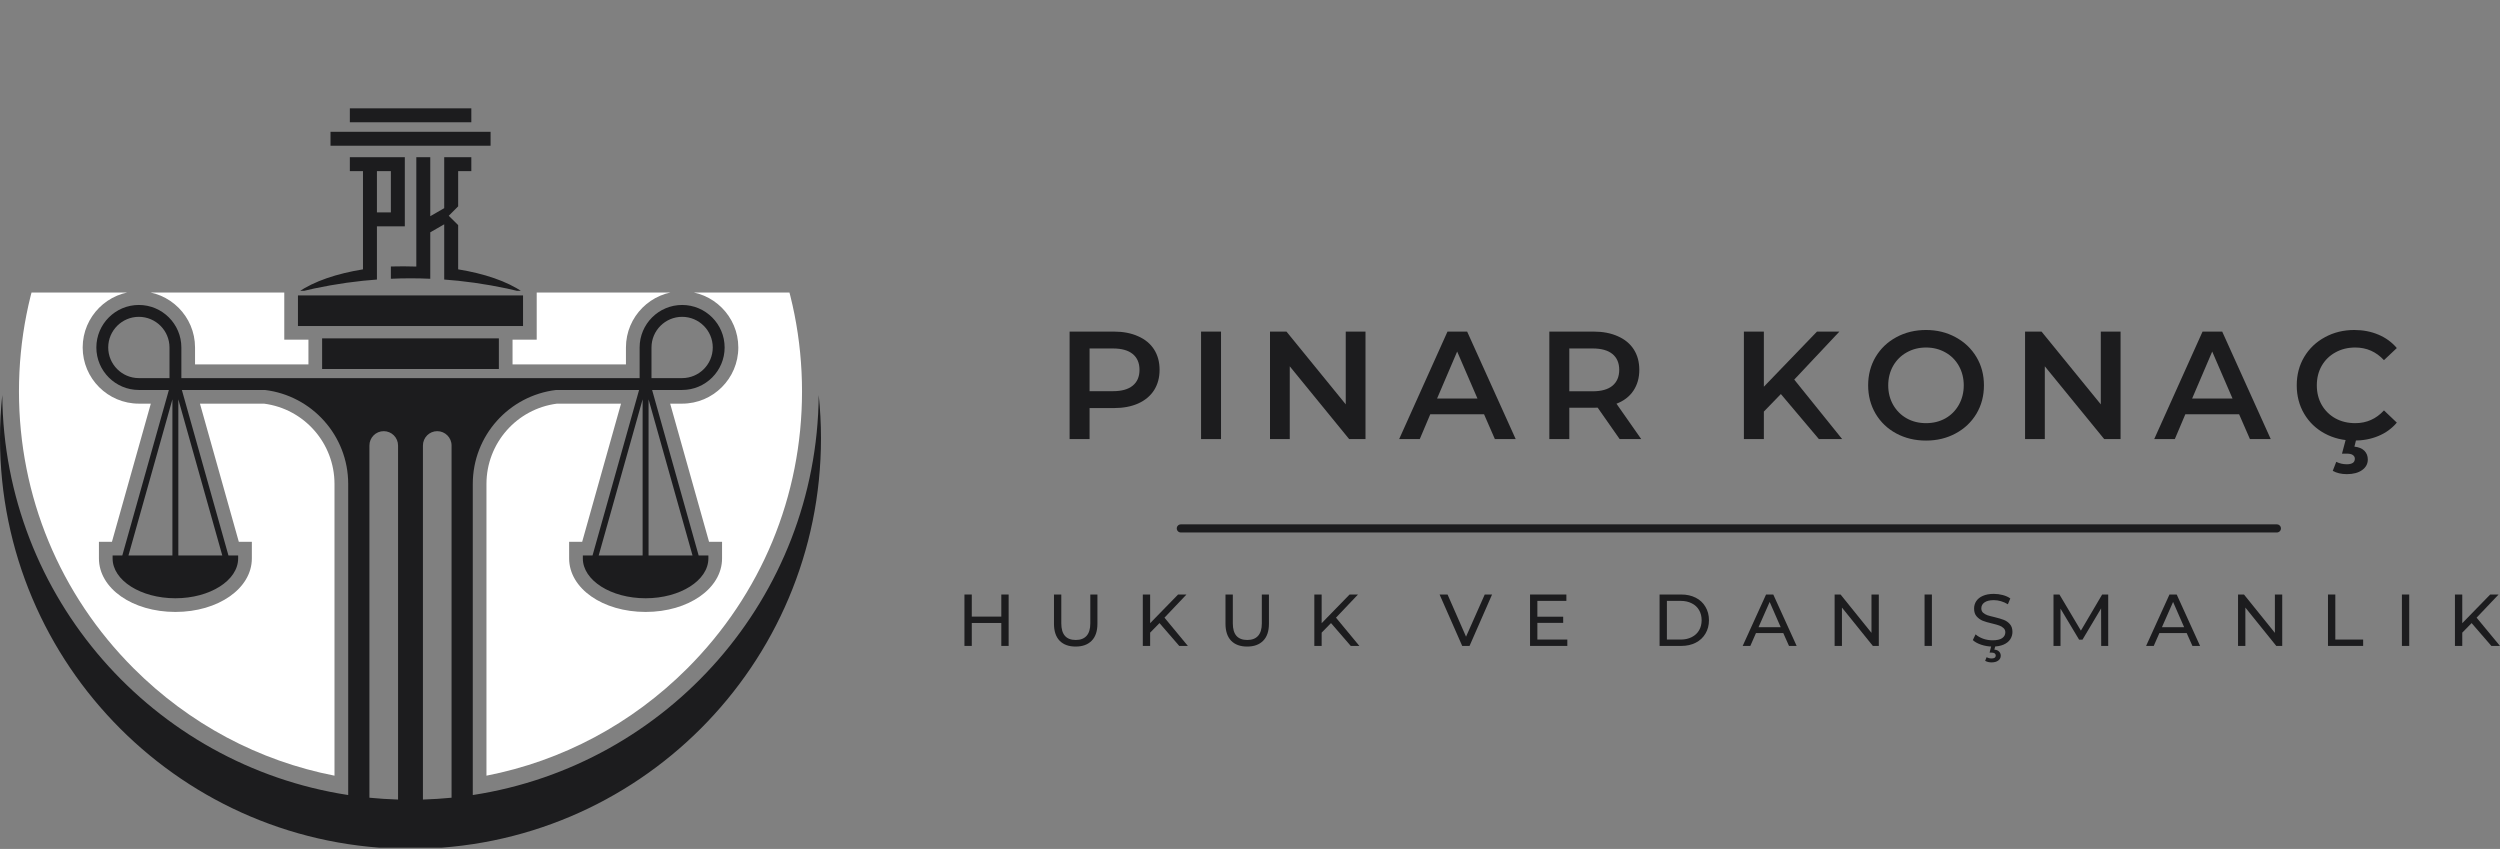
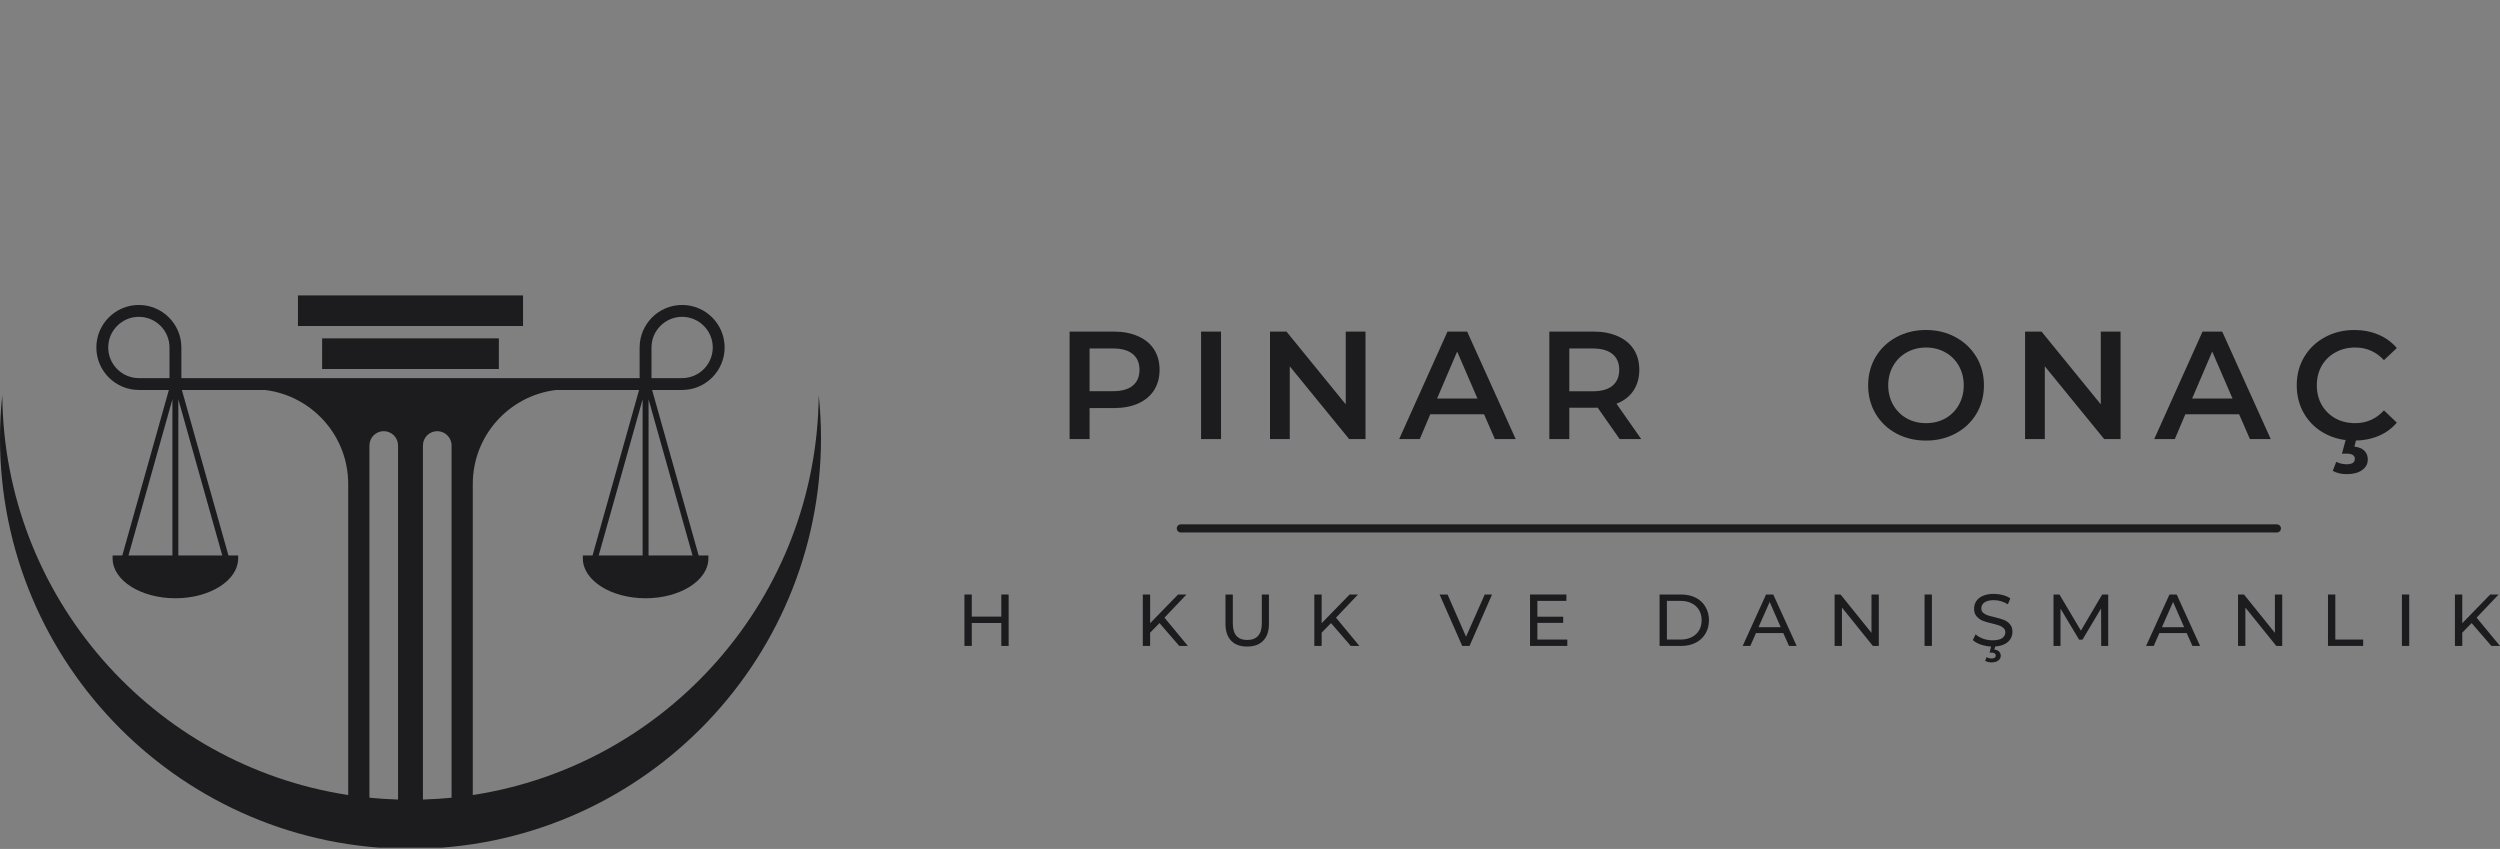
<svg xmlns="http://www.w3.org/2000/svg" zoomAndPan="magnify" preserveAspectRatio="xMidYMid meet" version="1.0" viewBox="1.84 117.11 367.71 124.86">
  <rect x="1.84" y="117.11" width="367.71" height="124.86" fill="#808080" stroke="none" />
  <defs>
    <g />
    <clipPath id="3cac68cd74">
-       <path d="M 3 44.141 L 119 44.141 L 119 116 L 3 116 Z M 3 44.141 " clip-rule="nonzero" />
-     </clipPath>
+       </clipPath>
    <clipPath id="f01765604d">
      <path d="M 44 44.141 L 78 44.141 L 78 50 L 44 50 Z M 44 44.141 " clip-rule="nonzero" />
    </clipPath>
    <clipPath id="b6d72eb622">
      <path d="M 0.824 45 L 121.922 45 L 121.922 125.785 L 0.824 125.785 Z M 0.824 45 " clip-rule="nonzero" />
    </clipPath>
    <clipPath id="e2be61607d">
-       <path d="M 44.695 17.035 L 77.508 17.035 L 77.508 43.879 L 44.695 43.879 Z M 44.695 17.035 " clip-rule="nonzero" />
-     </clipPath>
+       </clipPath>
    <clipPath id="0045440fb9">
      <path d="M 141 85 L 373.16 85 L 373.16 100 L 141 100 Z M 141 85 " clip-rule="nonzero" />
    </clipPath>
    <clipPath id="d12adaaffb">
      <rect x="0" width="233" y="0" height="15" />
    </clipPath>
    <clipPath id="782a03524e">
      <rect x="0" width="203" y="0" height="29" />
    </clipPath>
    <clipPath id="eb03c91b15">
      <rect x="0" width="374" y="0" height="127" />
    </clipPath>
  </defs>
  <g transform="matrix(1, 0, 0, 1, 1, 116)">
    <g clip-path="url(#eb03c91b15)">
      <path fill="#1c1c1e" d="M 74.215 55.383 L 74.215 50.879 L 48.219 50.879 L 48.219 55.383 L 74.215 55.383 " fill-opacity="1" fill-rule="nonzero" />
      <g clip-path="url(#3cac68cd74)">
        <path fill="#ffffff" d="M 101.938 17.973 C 91.059 7.098 76.598 1.105 61.215 1.105 C 45.836 1.105 31.371 7.098 20.496 17.973 C 9.621 28.848 3.629 43.309 3.629 58.691 C 3.629 74.074 9.621 88.539 20.496 99.414 C 28.691 107.605 38.918 113.027 50.039 115.199 L 50.039 72.293 C 50.039 66.301 45.59 61.246 39.672 60.48 L 30.25 60.48 L 35.965 80.797 L 37.883 80.797 L 37.883 83.246 C 37.883 87.66 32.941 91.117 26.637 91.117 C 20.328 91.117 15.391 87.66 15.391 83.246 L 15.391 80.797 L 17.305 80.797 L 23.023 60.48 L 21.262 60.48 C 16.707 60.48 13 56.773 13 52.219 C 13 47.66 16.707 43.953 21.262 43.953 C 25.82 43.953 29.527 47.66 29.527 52.219 L 29.527 54.711 L 46.207 54.711 L 46.207 51.074 L 42.652 51.074 L 42.652 42.551 L 79.781 42.551 L 79.781 51.074 L 76.227 51.074 L 76.227 54.711 L 92.906 54.711 L 92.906 52.219 C 92.906 47.66 96.613 43.953 101.172 43.953 C 105.727 43.953 109.434 47.66 109.434 52.219 C 109.434 56.773 105.727 60.48 101.172 60.48 L 99.41 60.48 L 105.129 80.797 L 107.043 80.797 L 107.043 83.246 C 107.043 87.66 102.105 91.117 95.797 91.117 C 89.492 91.117 84.551 87.66 84.551 83.246 L 84.551 80.797 L 86.469 80.797 L 92.184 60.48 L 82.762 60.48 C 76.84 61.246 72.391 66.301 72.391 72.293 L 72.391 115.199 C 83.516 113.027 93.742 107.605 101.938 99.414 C 112.812 88.539 118.805 74.074 118.805 58.691 C 118.805 43.309 112.812 28.848 101.938 17.973 " fill-opacity="1" fill-rule="nonzero" />
      </g>
      <g clip-path="url(#f01765604d)">
        <path fill="#1c1c1e" d="M 77.77 49.062 L 77.77 44.562 L 44.664 44.562 L 44.664 49.062 L 77.77 49.062 " fill-opacity="1" fill-rule="nonzero" />
      </g>
      <g clip-path="url(#b6d72eb622)">
        <path fill="#1c1c1e" d="M 55.176 66.633 C 55.176 65.473 56.117 64.527 57.281 64.527 C 58.445 64.527 59.387 65.473 59.387 66.633 L 59.387 118.711 C 57.973 118.668 56.566 118.578 55.176 118.441 Z M 65.152 64.527 C 66.312 64.527 67.258 65.473 67.258 66.633 L 67.258 118.441 C 65.867 118.578 64.461 118.668 63.047 118.711 L 63.047 66.633 C 63.047 65.473 63.988 64.527 65.152 64.527 Z M 33.535 82.812 L 27.07 82.812 L 27.07 59.844 Z M 26.199 82.812 L 19.734 82.812 L 26.199 59.844 Z M 21.246 56.723 C 18.77 56.715 16.758 54.695 16.758 52.219 C 16.758 49.73 18.777 47.711 21.262 47.711 C 23.746 47.711 25.77 49.73 25.77 52.219 L 25.77 56.723 Z M 95.359 59.844 L 95.359 82.812 L 88.898 82.812 Z M 96.234 59.844 L 102.699 82.812 L 96.234 82.812 Z M 96.664 52.219 C 96.664 49.73 98.688 47.711 101.172 47.711 C 103.652 47.711 105.676 49.73 105.676 52.219 C 105.676 54.695 103.664 56.715 101.188 56.723 L 96.664 56.723 Z M 121.262 59.227 C 121 89.035 99.023 113.66 70.379 118.047 L 70.379 72.293 C 70.379 65.168 75.734 59.293 82.637 58.469 L 94.84 58.469 L 87.992 82.812 L 86.566 82.812 L 86.566 83.246 C 86.566 86.477 90.707 89.105 95.797 89.105 C 100.891 89.105 105.031 86.477 105.031 83.246 L 105.031 82.812 L 103.602 82.812 L 96.754 58.469 L 101.172 58.469 C 104.617 58.469 107.422 55.664 107.422 52.219 C 107.422 48.77 104.617 45.965 101.172 45.965 C 97.723 45.965 94.918 48.77 94.918 52.219 L 94.918 56.723 L 27.516 56.723 L 27.516 52.219 C 27.516 48.77 24.711 45.965 21.262 45.965 C 17.816 45.965 15.012 48.77 15.012 52.219 C 15.012 55.664 17.816 58.469 21.262 58.469 L 25.68 58.469 L 18.828 82.812 L 17.402 82.812 L 17.402 83.246 C 17.402 86.477 21.543 89.105 26.637 89.105 C 31.727 89.105 35.867 86.477 35.867 83.246 L 35.867 82.812 L 34.441 82.812 L 27.59 58.469 L 39.797 58.469 C 46.699 59.293 52.055 65.168 52.055 72.293 L 52.055 118.047 C 23.41 113.66 1.43 89.035 1.172 59.227 C 0.953 61.316 0.84 63.438 0.84 65.582 C 0.84 98.93 27.871 125.961 61.215 125.961 C 94.562 125.961 121.594 98.93 121.594 65.582 C 121.594 63.438 121.48 61.316 121.262 59.227 " fill-opacity="1" fill-rule="nonzero" />
      </g>
      <g clip-path="url(#e2be61607d)">
        <path fill="#1c1c1e" d="M 52.297 17.043 L 70.164 17.043 L 70.164 19.094 L 52.297 19.094 Z M 60.383 29.32 L 60.383 34.398 L 56.281 34.398 L 56.281 42.227 C 55.59 42.277 54.91 42.344 54.23 42.406 C 51.027 42.742 47.852 43.305 44.695 44.086 C 47.043 42.457 50.426 41.344 54.23 40.727 L 54.23 26.285 L 52.297 26.285 L 52.297 24.234 L 60.383 24.234 Z M 58.332 32.348 L 58.332 26.285 L 56.281 26.285 L 56.281 32.348 Z M 66.176 34.102 L 64.125 35.281 L 64.125 42.113 C 62.191 42.023 60.23 42.023 58.332 42.113 L 58.332 40.305 C 59.578 40.266 60.82 40.281 62.074 40.316 L 62.074 24.234 L 64.125 24.234 L 64.125 32.91 L 66.176 31.73 L 66.176 24.234 L 70.164 24.234 L 70.164 26.285 L 68.227 26.285 L 68.227 31.461 L 66.844 32.848 L 68.227 34.219 L 68.227 40.727 C 72.02 41.344 75.402 42.457 77.75 44.086 C 74.598 43.305 71.418 42.742 68.227 42.406 C 67.547 42.344 66.867 42.277 66.176 42.227 Z M 49.453 20.492 L 72.996 20.492 L 72.996 22.543 L 49.453 22.543 Z M 49.453 20.492 " fill-opacity="1" fill-rule="evenodd" />
      </g>
      <path stroke-linecap="round" transform="matrix(0.597, 0, 0, 0.597, 173.924, 78.237)" fill="none" stroke-linejoin="miter" d="M 0.998 0.997 L 271.035 0.997 " stroke="#1c1c1e" stroke-width="2" stroke-opacity="1" stroke-miterlimit="4" />
      <g clip-path="url(#0045440fb9)">
        <g transform="matrix(1, 0, 0, 1, 141, 85)">
          <g clip-path="url(#d12adaaffb)">
            <g fill="#1c1c1e" fill-opacity="1">
              <g transform="translate(0.554, 11.115)">
                <g>
                  <path d="M 7.641 -7.562 L 7.641 0 L 6.562 0 L 6.562 -3.375 L 2.219 -3.375 L 2.219 0 L 1.141 0 L 1.141 -7.562 L 2.219 -7.562 L 2.219 -4.312 L 6.562 -4.312 L 6.562 -7.562 Z M 7.641 -7.562 " />
                </g>
              </g>
            </g>
            <g fill="#1c1c1e" fill-opacity="1">
              <g transform="translate(13.785, 11.115)">
                <g>
-                   <path d="M 4.266 0.094 C 3.254 0.094 2.469 -0.191 1.906 -0.766 C 1.352 -1.348 1.078 -2.18 1.078 -3.266 L 1.078 -7.562 L 2.156 -7.562 L 2.156 -3.312 C 2.156 -1.688 2.863 -0.875 4.281 -0.875 C 4.969 -0.875 5.492 -1.07 5.859 -1.469 C 6.234 -1.875 6.422 -2.488 6.422 -3.312 L 6.422 -7.562 L 7.469 -7.562 L 7.469 -3.266 C 7.469 -2.172 7.188 -1.336 6.625 -0.766 C 6.062 -0.191 5.273 0.094 4.266 0.094 Z M 4.266 0.094 " />
-                 </g>
+                   </g>
              </g>
            </g>
            <g fill="#1c1c1e" fill-opacity="1">
              <g transform="translate(26.788, 11.115)">
                <g>
                  <path d="M 3.594 -3.359 L 2.219 -1.953 L 2.219 0 L 1.141 0 L 1.141 -7.562 L 2.219 -7.562 L 2.219 -3.344 L 6.328 -7.562 L 7.562 -7.562 L 4.328 -4.156 L 7.766 0 L 6.5 0 Z M 3.594 -3.359 " />
                </g>
              </g>
            </g>
            <g fill="#1c1c1e" fill-opacity="1">
              <g transform="translate(39.012, 11.115)">
                <g>
                  <path d="M 4.266 0.094 C 3.254 0.094 2.469 -0.191 1.906 -0.766 C 1.352 -1.348 1.078 -2.18 1.078 -3.266 L 1.078 -7.562 L 2.156 -7.562 L 2.156 -3.312 C 2.156 -1.688 2.863 -0.875 4.281 -0.875 C 4.969 -0.875 5.492 -1.07 5.859 -1.469 C 6.234 -1.875 6.422 -2.488 6.422 -3.312 L 6.422 -7.562 L 7.469 -7.562 L 7.469 -3.266 C 7.469 -2.172 7.188 -1.336 6.625 -0.766 C 6.062 -0.191 5.273 0.094 4.266 0.094 Z M 4.266 0.094 " />
                </g>
              </g>
            </g>
            <g fill="#1c1c1e" fill-opacity="1">
              <g transform="translate(52.015, 11.115)">
                <g>
                  <path d="M 3.594 -3.359 L 2.219 -1.953 L 2.219 0 L 1.141 0 L 1.141 -7.562 L 2.219 -7.562 L 2.219 -3.344 L 6.328 -7.562 L 7.562 -7.562 L 4.328 -4.156 L 7.766 0 L 6.5 0 Z M 3.594 -3.359 " />
                </g>
              </g>
            </g>
            <g fill="#1c1c1e" fill-opacity="1">
              <g transform="translate(64.239, 11.115)">
                <g />
              </g>
            </g>
            <g fill="#1c1c1e" fill-opacity="1">
              <g transform="translate(71.596, 11.115)">
                <g>
                  <path d="M 7.703 -7.562 L 4.391 0 L 3.312 0 L -0.016 -7.562 L 1.156 -7.562 L 3.875 -1.359 L 6.625 -7.562 Z M 7.703 -7.562 " />
                </g>
              </g>
            </g>
            <g fill="#1c1c1e" fill-opacity="1">
              <g transform="translate(83.744, 11.115)">
                <g>
                  <path d="M 6.625 -0.938 L 6.625 0 L 1.141 0 L 1.141 -7.562 L 6.484 -7.562 L 6.484 -6.625 L 2.219 -6.625 L 2.219 -4.297 L 6.016 -4.297 L 6.016 -3.391 L 2.219 -3.391 L 2.219 -0.938 Z M 6.625 -0.938 " />
                </g>
              </g>
            </g>
            <g fill="#1c1c1e" fill-opacity="1">
              <g transform="translate(95.439, 11.115)">
                <g />
              </g>
            </g>
            <g fill="#1c1c1e" fill-opacity="1">
              <g transform="translate(102.795, 11.115)">
                <g>
                  <path d="M 1.141 -7.562 L 4.328 -7.562 C 5.129 -7.562 5.836 -7.406 6.453 -7.094 C 7.078 -6.781 7.555 -6.332 7.891 -5.75 C 8.234 -5.176 8.406 -4.52 8.406 -3.781 C 8.406 -3.039 8.234 -2.383 7.891 -1.812 C 7.555 -1.238 7.078 -0.789 6.453 -0.469 C 5.836 -0.156 5.129 0 4.328 0 L 1.141 0 Z M 4.266 -0.938 C 4.867 -0.938 5.406 -1.055 5.875 -1.297 C 6.344 -1.535 6.703 -1.867 6.953 -2.297 C 7.203 -2.723 7.328 -3.219 7.328 -3.781 C 7.328 -4.344 7.203 -4.836 6.953 -5.266 C 6.703 -5.703 6.344 -6.035 5.875 -6.266 C 5.406 -6.504 4.867 -6.625 4.266 -6.625 L 2.219 -6.625 L 2.219 -0.938 Z M 4.266 -0.938 " />
                </g>
              </g>
            </g>
            <g fill="#1c1c1e" fill-opacity="1">
              <g transform="translate(116.177, 11.115)">
                <g>
                  <path d="M 5.953 -1.891 L 1.938 -1.891 L 1.109 0 L -0.016 0 L 3.422 -7.562 L 4.484 -7.562 L 7.922 0 L 6.797 0 Z M 5.578 -2.75 L 3.953 -6.469 L 2.312 -2.75 Z M 5.578 -2.75 " />
                </g>
              </g>
            </g>
            <g fill="#1c1c1e" fill-opacity="1">
              <g transform="translate(128.542, 11.115)">
                <g>
                  <path d="M 7.641 -7.562 L 7.641 0 L 6.766 0 L 2.219 -5.641 L 2.219 0 L 1.141 0 L 1.141 -7.562 L 2.016 -7.562 L 6.562 -1.922 L 6.562 -7.562 Z M 7.641 -7.562 " />
                </g>
              </g>
            </g>
            <g fill="#1c1c1e" fill-opacity="1">
              <g transform="translate(141.772, 11.115)">
                <g>
                  <path d="M 1.141 -7.562 L 2.219 -7.562 L 2.219 0 L 1.141 0 Z M 1.141 -7.562 " />
                </g>
              </g>
            </g>
            <g fill="#1c1c1e" fill-opacity="1">
              <g transform="translate(149.572, 11.115)">
                <g>
                  <path d="M 3.344 0.094 C 2.77 0.094 2.219 0.004 1.688 -0.172 C 1.156 -0.348 0.738 -0.578 0.438 -0.859 L 0.844 -1.703 C 1.133 -1.441 1.504 -1.227 1.953 -1.062 C 2.398 -0.906 2.863 -0.828 3.344 -0.828 C 3.969 -0.828 4.438 -0.93 4.75 -1.141 C 5.062 -1.359 5.219 -1.645 5.219 -2 C 5.219 -2.258 5.129 -2.469 4.953 -2.625 C 4.785 -2.789 4.578 -2.914 4.328 -3 C 4.078 -3.094 3.727 -3.191 3.281 -3.297 C 2.707 -3.43 2.242 -3.566 1.891 -3.703 C 1.547 -3.848 1.25 -4.062 1 -4.344 C 0.75 -4.625 0.625 -5.008 0.625 -5.5 C 0.625 -5.895 0.727 -6.254 0.938 -6.578 C 1.156 -6.91 1.477 -7.172 1.906 -7.359 C 2.344 -7.555 2.883 -7.656 3.531 -7.656 C 3.969 -7.656 4.406 -7.598 4.844 -7.484 C 5.281 -7.367 5.648 -7.203 5.953 -6.984 L 5.594 -6.125 C 5.281 -6.32 4.941 -6.473 4.578 -6.578 C 4.223 -6.68 3.875 -6.734 3.531 -6.734 C 2.914 -6.734 2.453 -6.617 2.141 -6.391 C 1.836 -6.172 1.688 -5.883 1.688 -5.531 C 1.688 -5.27 1.77 -5.055 1.938 -4.891 C 2.113 -4.734 2.328 -4.609 2.578 -4.516 C 2.836 -4.43 3.191 -4.336 3.641 -4.234 C 4.203 -4.098 4.656 -3.961 5 -3.828 C 5.352 -3.691 5.648 -3.484 5.891 -3.203 C 6.141 -2.922 6.266 -2.539 6.266 -2.062 C 6.266 -1.664 6.156 -1.301 5.938 -0.969 C 5.727 -0.645 5.398 -0.383 4.953 -0.188 C 4.516 0 3.977 0.094 3.344 0.094 Z M 3.203 2.422 C 2.828 2.422 2.508 2.344 2.25 2.188 L 2.469 1.656 C 2.688 1.781 2.93 1.844 3.203 1.844 C 3.609 1.844 3.812 1.695 3.812 1.406 C 3.812 1.281 3.758 1.176 3.656 1.094 C 3.551 1.02 3.395 0.984 3.188 0.984 L 2.906 0.984 L 3.172 -0.078 L 3.766 -0.078 L 3.609 0.547 C 3.91 0.566 4.141 0.66 4.297 0.828 C 4.461 0.992 4.547 1.195 4.547 1.438 C 4.547 1.738 4.422 1.977 4.172 2.156 C 3.93 2.332 3.609 2.422 3.203 2.422 Z M 3.203 2.422 " />
                </g>
              </g>
            </g>
            <g fill="#1c1c1e" fill-opacity="1">
              <g transform="translate(160.736, 11.115)">
                <g>
                  <path d="M 8.156 0 L 8.141 -5.516 L 5.406 -0.922 L 4.906 -0.922 L 2.172 -5.484 L 2.172 0 L 1.141 0 L 1.141 -7.562 L 2.016 -7.562 L 5.172 -2.25 L 8.297 -7.562 L 9.188 -7.562 L 9.188 0 Z M 8.156 0 " />
                </g>
              </g>
            </g>
            <g fill="#1c1c1e" fill-opacity="1">
              <g transform="translate(175.513, 11.115)">
                <g>
                  <path d="M 5.953 -1.891 L 1.938 -1.891 L 1.109 0 L -0.016 0 L 3.422 -7.562 L 4.484 -7.562 L 7.922 0 L 6.797 0 Z M 5.578 -2.75 L 3.953 -6.469 L 2.312 -2.75 Z M 5.578 -2.75 " />
                </g>
              </g>
            </g>
            <g fill="#1c1c1e" fill-opacity="1">
              <g transform="translate(187.878, 11.115)">
                <g>
                  <path d="M 7.641 -7.562 L 7.641 0 L 6.766 0 L 2.219 -5.641 L 2.219 0 L 1.141 0 L 1.141 -7.562 L 2.016 -7.562 L 6.562 -1.922 L 6.562 -7.562 Z M 7.641 -7.562 " />
                </g>
              </g>
            </g>
            <g fill="#1c1c1e" fill-opacity="1">
              <g transform="translate(201.109, 11.115)">
                <g>
                  <path d="M 1.141 -7.562 L 2.219 -7.562 L 2.219 -0.938 L 6.312 -0.938 L 6.312 0 L 1.141 0 Z M 1.141 -7.562 " />
                </g>
              </g>
            </g>
            <g fill="#1c1c1e" fill-opacity="1">
              <g transform="translate(211.981, 11.115)">
                <g>
                  <path d="M 1.141 -7.562 L 2.219 -7.562 L 2.219 0 L 1.141 0 Z M 1.141 -7.562 " />
                </g>
              </g>
            </g>
            <g fill="#1c1c1e" fill-opacity="1">
              <g transform="translate(219.781, 11.115)">
                <g>
                  <path d="M 3.594 -3.359 L 2.219 -1.953 L 2.219 0 L 1.141 0 L 1.141 -7.562 L 2.219 -7.562 L 2.219 -3.344 L 6.328 -7.562 L 7.562 -7.562 L 4.328 -4.156 L 7.766 0 L 6.5 0 Z M 3.594 -3.359 " />
                </g>
              </g>
            </g>
          </g>
        </g>
      </g>
      <g transform="matrix(1, 0, 0, 1, 155, 43)">
        <g clip-path="url(#782a03524e)">
          <g fill="#1c1c1e" fill-opacity="1">
            <g transform="translate(1.037, 22.693)">
              <g>
                <path d="M 8.625 -15.812 C 10 -15.812 11.191 -15.582 12.203 -15.125 C 13.223 -14.676 14.004 -14.031 14.547 -13.188 C 15.086 -12.344 15.359 -11.344 15.359 -10.188 C 15.359 -9.039 15.086 -8.039 14.547 -7.188 C 14.004 -6.344 13.223 -5.691 12.203 -5.234 C 11.191 -4.785 10 -4.562 8.625 -4.562 L 5.062 -4.562 L 5.062 0 L 2.125 0 L 2.125 -15.812 Z M 8.5 -7.047 C 9.781 -7.047 10.75 -7.316 11.406 -7.859 C 12.07 -8.398 12.406 -9.176 12.406 -10.188 C 12.406 -11.195 12.07 -11.973 11.406 -12.516 C 10.75 -13.055 9.781 -13.328 8.5 -13.328 L 5.062 -13.328 L 5.062 -7.047 Z M 8.5 -7.047 " />
              </g>
            </g>
          </g>
          <g fill="#1c1c1e" fill-opacity="1">
            <g transform="translate(20.371, 22.693)">
              <g>
                <path d="M 2.125 -15.812 L 5.062 -15.812 L 5.062 0 L 2.125 0 Z M 2.125 -15.812 " />
              </g>
            </g>
          </g>
          <g fill="#1c1c1e" fill-opacity="1">
            <g transform="translate(30.512, 22.693)">
              <g>
                <path d="M 16.172 -15.812 L 16.172 0 L 13.766 0 L 5.031 -10.703 L 5.031 0 L 2.125 0 L 2.125 -15.812 L 4.547 -15.812 L 13.266 -5.109 L 13.266 -15.812 Z M 16.172 -15.812 " />
              </g>
            </g>
          </g>
          <g fill="#1c1c1e" fill-opacity="1">
            <g transform="translate(51.743, 22.693)">
              <g>
                <path d="M 12.375 -3.656 L 4.469 -3.656 L 2.922 0 L -0.109 0 L 7 -15.812 L 9.891 -15.812 L 17.031 0 L 13.969 0 Z M 11.406 -5.969 L 8.422 -12.875 L 5.469 -5.969 Z M 11.406 -5.969 " />
              </g>
            </g>
          </g>
          <g fill="#1c1c1e" fill-opacity="1">
            <g transform="translate(71.597, 22.693)">
              <g>
                <path d="M 12.469 0 L 9.234 -4.625 C 9.098 -4.613 8.895 -4.609 8.625 -4.609 L 5.062 -4.609 L 5.062 0 L 2.125 0 L 2.125 -15.812 L 8.625 -15.812 C 10 -15.812 11.191 -15.582 12.203 -15.125 C 13.223 -14.676 14.004 -14.031 14.547 -13.188 C 15.086 -12.344 15.359 -11.344 15.359 -10.188 C 15.359 -9 15.066 -7.973 14.484 -7.109 C 13.91 -6.254 13.082 -5.617 12 -5.203 L 15.641 0 Z M 12.406 -10.188 C 12.406 -11.195 12.07 -11.973 11.406 -12.516 C 10.75 -13.055 9.781 -13.328 8.5 -13.328 L 5.062 -13.328 L 5.062 -7.031 L 8.5 -7.031 C 9.781 -7.031 10.75 -7.301 11.406 -7.844 C 12.07 -8.395 12.406 -9.176 12.406 -10.188 Z M 12.406 -10.188 " />
              </g>
            </g>
          </g>
          <g fill="#1c1c1e" fill-opacity="1">
            <g transform="translate(91.043, 22.693)">
              <g />
            </g>
          </g>
          <g fill="#1c1c1e" fill-opacity="1">
            <g transform="translate(100.214, 22.693)">
              <g>
-                 <path d="M 7.562 -6.625 L 5.062 -4.047 L 5.062 0 L 2.125 0 L 2.125 -15.812 L 5.062 -15.812 L 5.062 -7.703 L 12.875 -15.812 L 16.172 -15.812 L 9.531 -8.75 L 16.578 0 L 13.156 0 Z M 7.562 -6.625 " />
-               </g>
+                 </g>
            </g>
          </g>
          <g fill="#1c1c1e" fill-opacity="1">
            <g transform="translate(119.615, 22.693)">
              <g>
                <path d="M 9.516 0.219 C 7.898 0.219 6.441 -0.129 5.141 -0.828 C 3.848 -1.523 2.832 -2.492 2.094 -3.734 C 1.363 -4.984 1 -6.375 1 -7.906 C 1 -9.445 1.363 -10.836 2.094 -12.078 C 2.832 -13.316 3.848 -14.285 5.141 -14.984 C 6.441 -15.691 7.898 -16.047 9.516 -16.047 C 11.117 -16.047 12.566 -15.691 13.859 -14.984 C 15.16 -14.285 16.18 -13.316 16.922 -12.078 C 17.66 -10.848 18.031 -9.457 18.031 -7.906 C 18.031 -6.352 17.66 -4.957 16.922 -3.719 C 16.18 -2.488 15.16 -1.523 13.859 -0.828 C 12.566 -0.129 11.117 0.219 9.516 0.219 Z M 9.516 -2.344 C 10.566 -2.344 11.516 -2.578 12.359 -3.047 C 13.203 -3.523 13.863 -4.191 14.344 -5.047 C 14.82 -5.898 15.062 -6.852 15.062 -7.906 C 15.062 -8.957 14.82 -9.91 14.344 -10.766 C 13.863 -11.617 13.203 -12.281 12.359 -12.75 C 11.516 -13.227 10.566 -13.469 9.516 -13.469 C 8.461 -13.469 7.516 -13.227 6.672 -12.75 C 5.828 -12.281 5.16 -11.617 4.672 -10.766 C 4.191 -9.91 3.953 -8.957 3.953 -7.906 C 3.953 -6.852 4.191 -5.898 4.672 -5.047 C 5.16 -4.191 5.828 -3.523 6.672 -3.047 C 7.516 -2.578 8.461 -2.344 9.516 -2.344 Z M 9.516 -2.344 " />
              </g>
            </g>
          </g>
          <g fill="#1c1c1e" fill-opacity="1">
            <g transform="translate(141.569, 22.693)">
              <g>
                <path d="M 16.172 -15.812 L 16.172 0 L 13.766 0 L 5.031 -10.703 L 5.031 0 L 2.125 0 L 2.125 -15.812 L 4.547 -15.812 L 13.266 -5.109 L 13.266 -15.812 Z M 16.172 -15.812 " />
              </g>
            </g>
          </g>
          <g fill="#1c1c1e" fill-opacity="1">
            <g transform="translate(162.8, 22.693)">
              <g>
                <path d="M 12.375 -3.656 L 4.469 -3.656 L 2.922 0 L -0.109 0 L 7 -15.812 L 9.891 -15.812 L 17.031 0 L 13.969 0 Z M 11.406 -5.969 L 8.422 -12.875 L 5.469 -5.969 Z M 11.406 -5.969 " />
              </g>
            </g>
          </g>
          <g fill="#1c1c1e" fill-opacity="1">
            <g transform="translate(182.654, 22.693)">
              <g>
                <path d="M 9.438 0.219 C 7.844 0.219 6.398 -0.129 5.109 -0.828 C 3.828 -1.523 2.82 -2.488 2.094 -3.719 C 1.363 -4.957 1 -6.352 1 -7.906 C 1 -9.457 1.363 -10.848 2.094 -12.078 C 2.832 -13.316 3.848 -14.285 5.141 -14.984 C 6.43 -15.691 7.875 -16.047 9.469 -16.047 C 10.758 -16.047 11.941 -15.816 13.016 -15.359 C 14.086 -14.91 14.988 -14.254 15.719 -13.391 L 13.828 -11.609 C 12.68 -12.848 11.273 -13.469 9.609 -13.469 C 8.516 -13.469 7.539 -13.227 6.688 -12.75 C 5.832 -12.281 5.16 -11.625 4.672 -10.781 C 4.191 -9.938 3.953 -8.977 3.953 -7.906 C 3.953 -6.832 4.191 -5.875 4.672 -5.031 C 5.16 -4.188 5.832 -3.523 6.688 -3.047 C 7.539 -2.578 8.516 -2.344 9.609 -2.344 C 11.273 -2.344 12.68 -2.969 13.828 -4.219 L 15.719 -2.422 C 14.988 -1.555 14.082 -0.898 13 -0.453 C 11.926 -0.004 10.738 0.219 9.438 0.219 Z M 8.375 5.156 C 7.562 5.156 6.867 4.992 6.297 4.672 L 6.812 3.344 C 7.281 3.582 7.797 3.703 8.359 3.703 C 9.148 3.703 9.547 3.43 9.547 2.891 C 9.547 2.66 9.445 2.477 9.25 2.344 C 9.062 2.207 8.766 2.141 8.359 2.141 L 7.656 2.141 L 8.266 -0.156 L 9.797 -0.156 L 9.484 1.109 C 10.129 1.18 10.617 1.383 10.953 1.719 C 11.285 2.062 11.453 2.488 11.453 3 C 11.453 3.645 11.172 4.164 10.609 4.562 C 10.055 4.957 9.312 5.156 8.375 5.156 Z M 8.375 5.156 " />
              </g>
            </g>
          </g>
        </g>
      </g>
    </g>
  </g>
</svg>